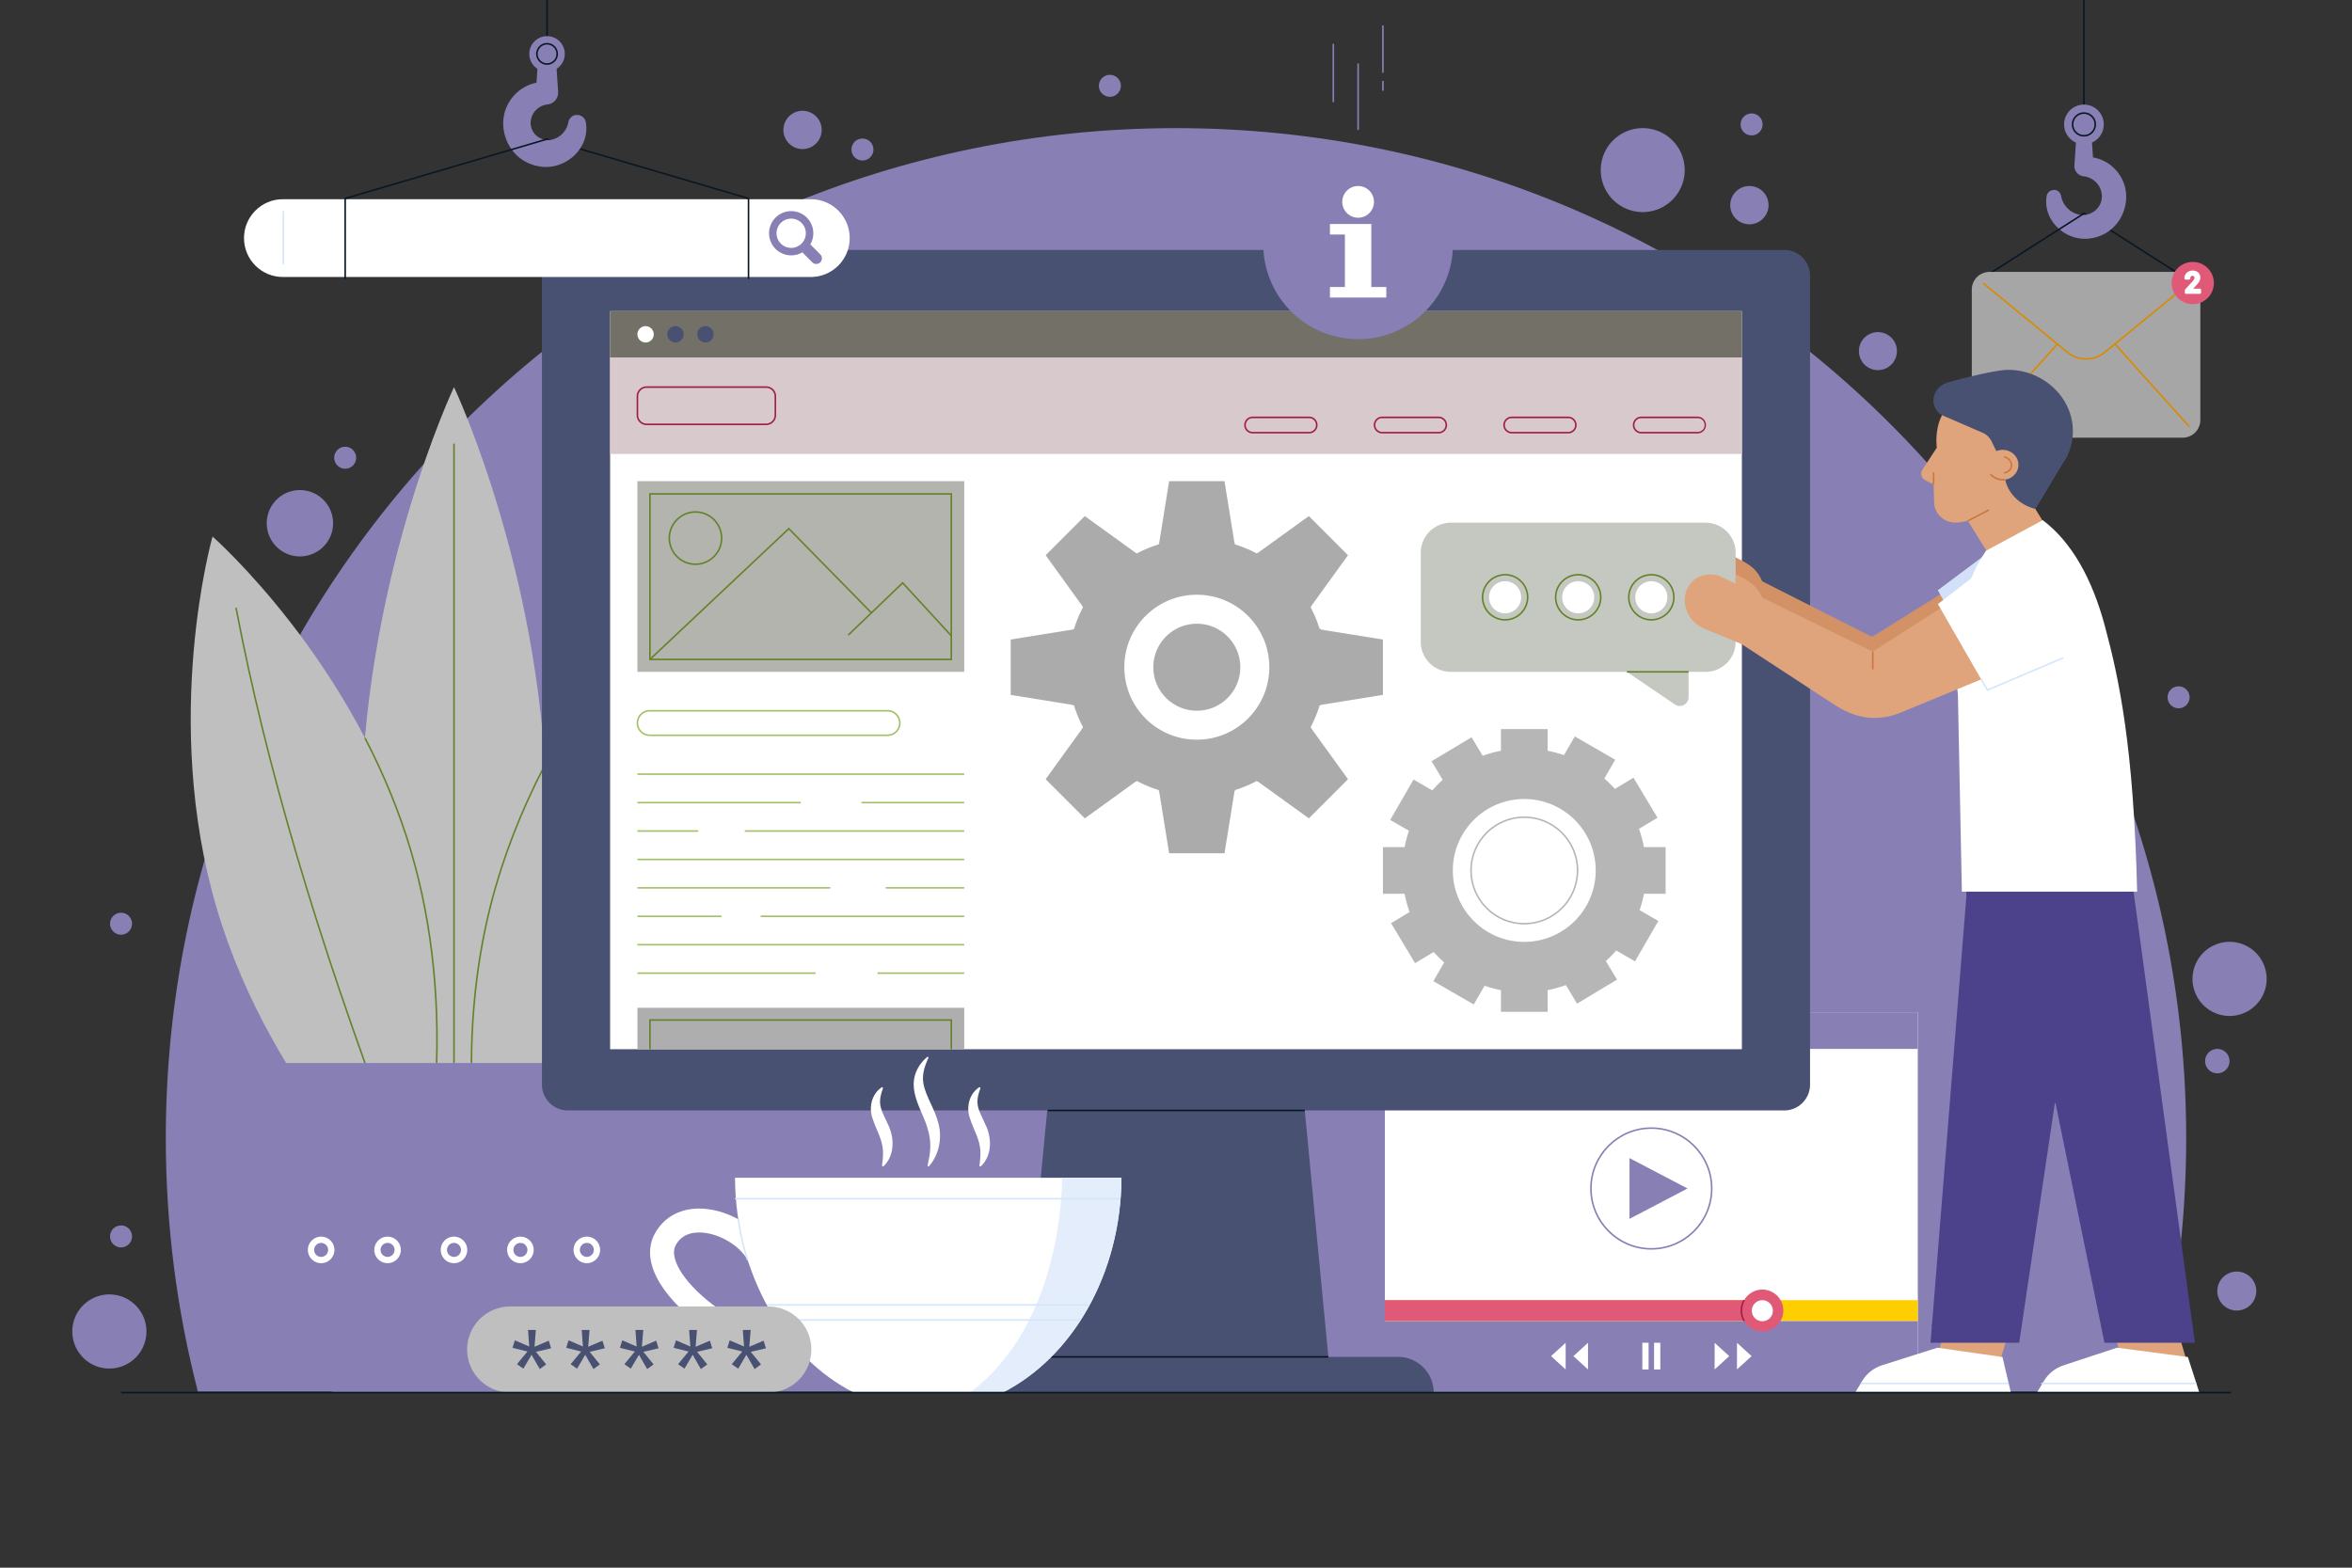
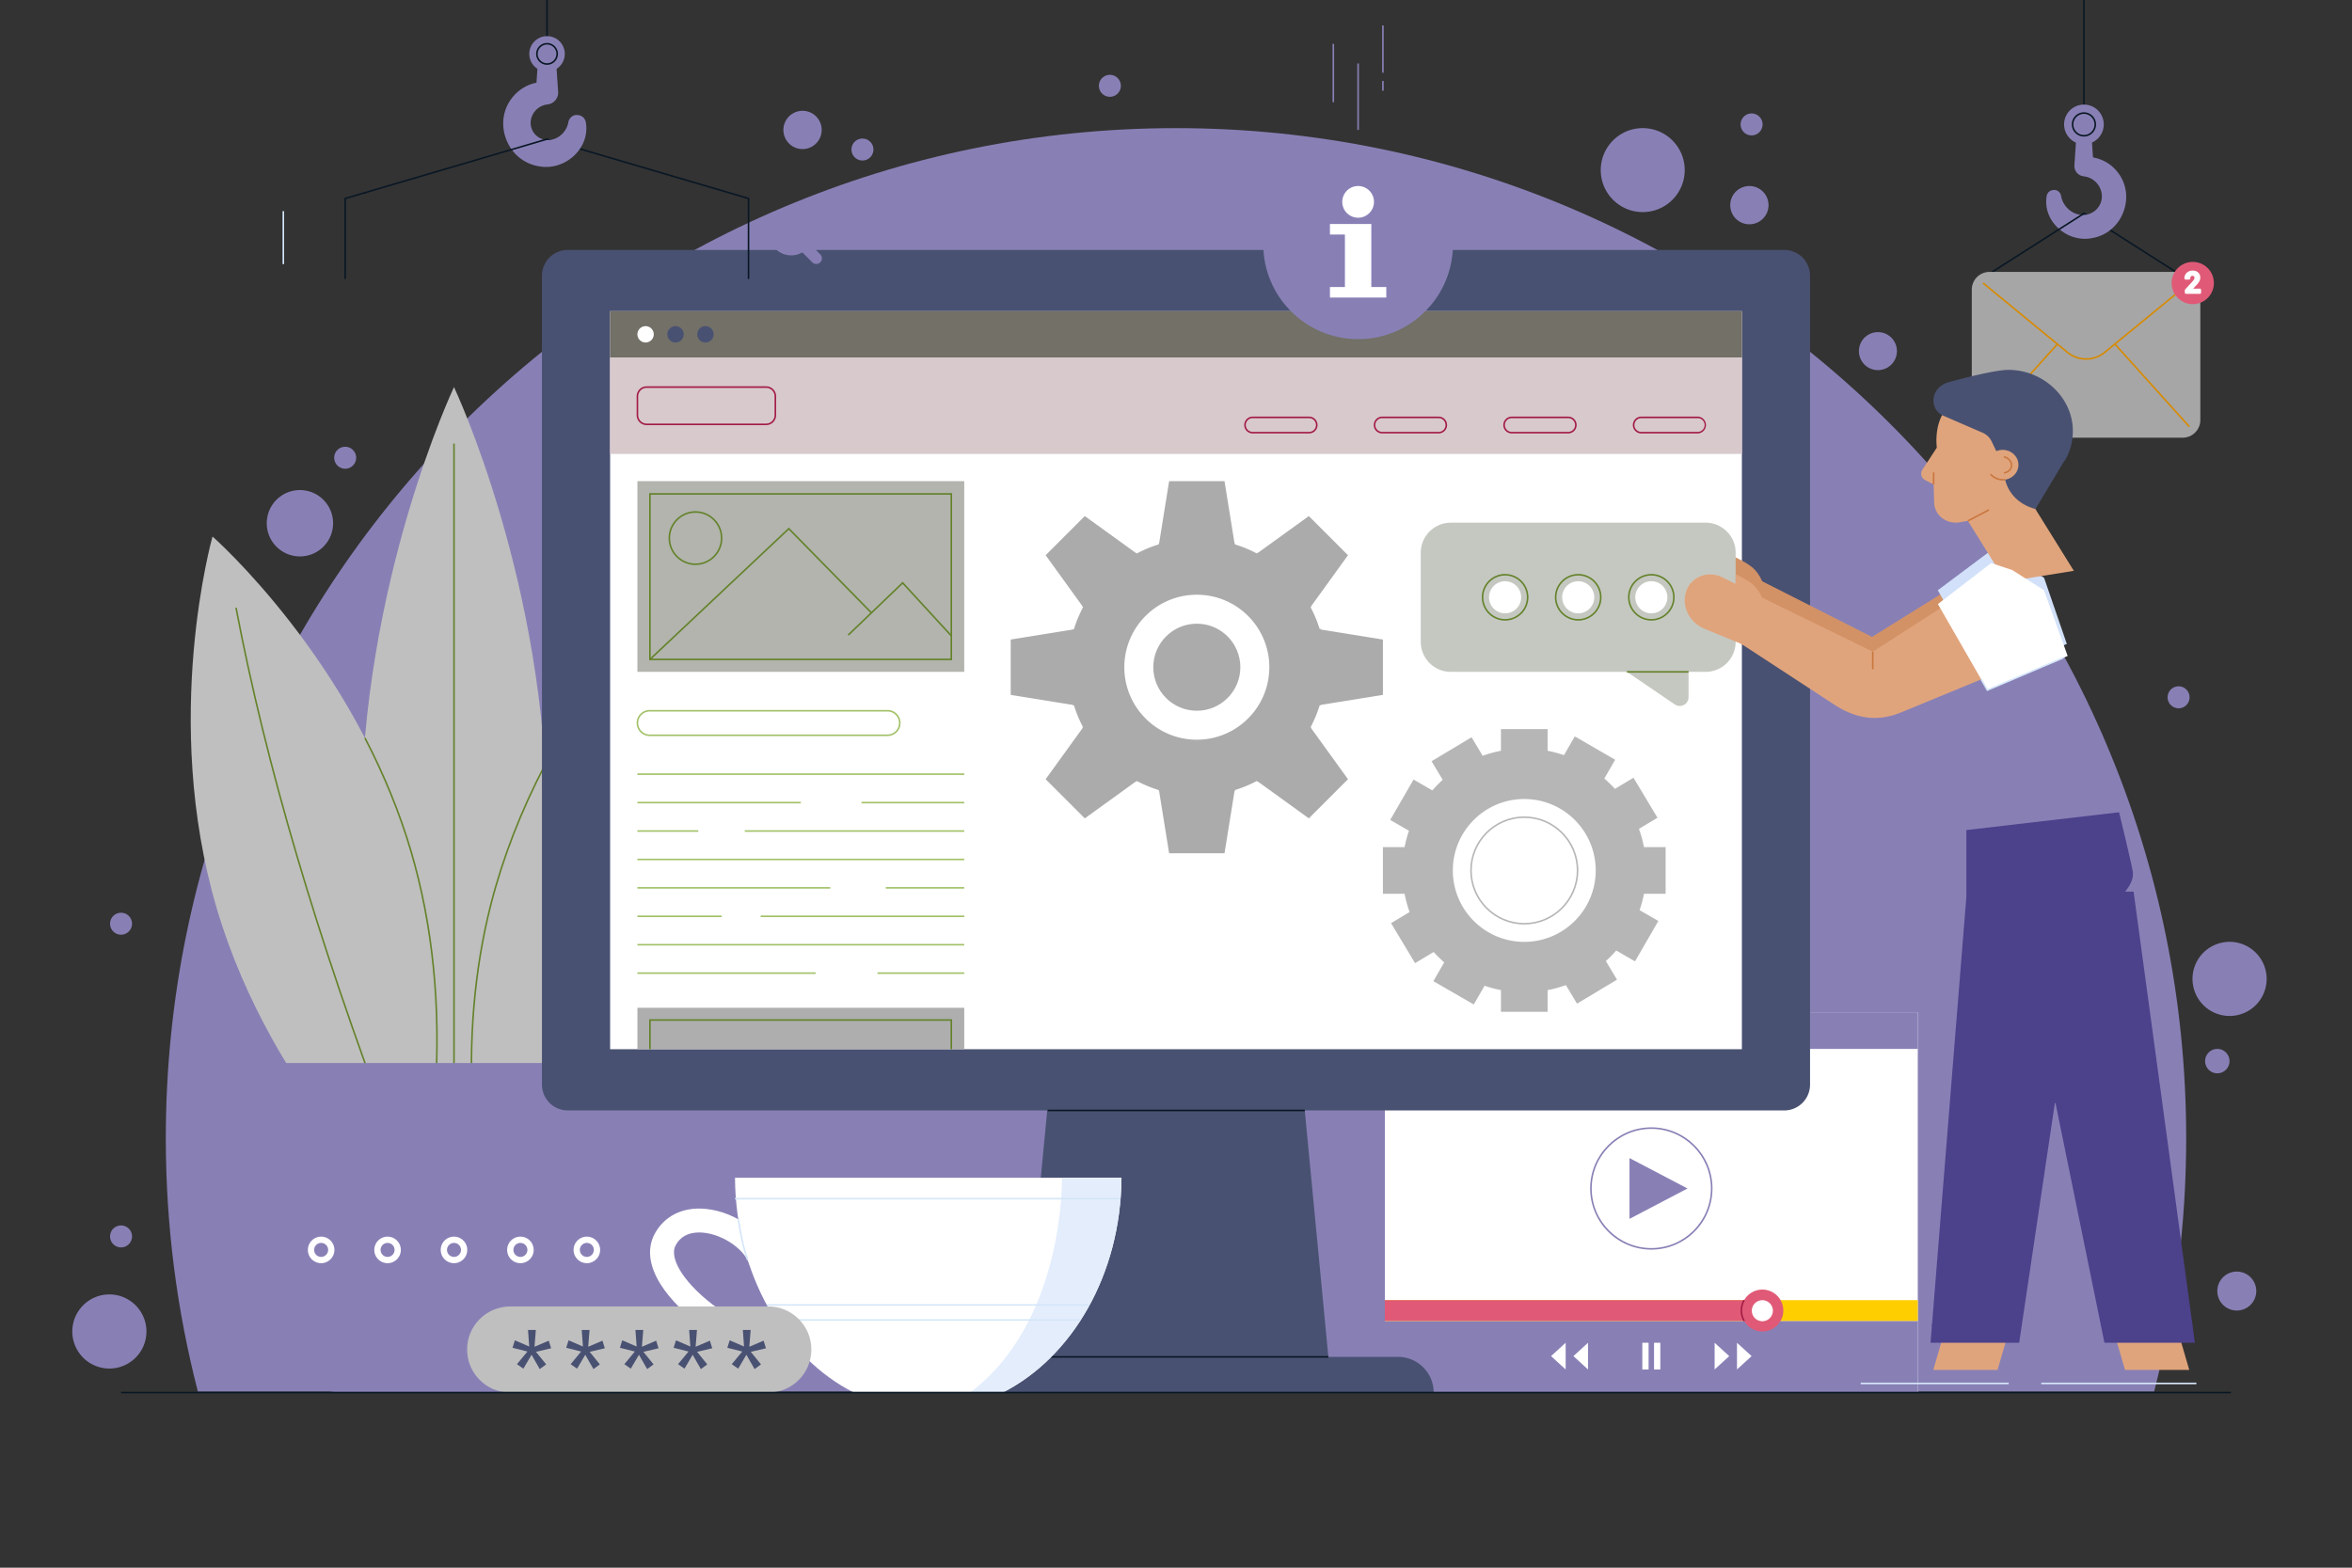
<svg xmlns="http://www.w3.org/2000/svg" width="750" height="500" fill="none">
  <rect width="100%" height="100%" fill="#333333" stroke="none" />
  <g clip-path="url(#a)">
    <path fill="#8880B5" d="M686.892 443.846c6.678-25.836 10.235-52.928 10.235-80.851 0-177.906-144.221-322.128-322.127-322.128S52.872 185.088 52.872 362.994c0 27.923 3.557 55.015 10.235 80.851h623.785v.001Z" />
    <path fill="#8880B5" d="M95.638 177.459c5.841 0 10.576-4.735 10.576-10.576s-4.735-10.576-10.576-10.576-10.576 4.735-10.576 10.576 4.735 10.576 10.576 10.576ZM113.573 145.992a3.5 3.5 0 1 1-7 0 3.5 3.5 0 0 1 7 0ZM698.204 222.399a3.5 3.5 0 1 1-7 0 3.5 3.5 0 0 1 7 0ZM42.1 394.345a3.5 3.5 0 1 1-7 0 3.5 3.5 0 0 1 7 0ZM278.517 47.69a3.5 3.5 0 1 1-7 0 3.5 3.5 0 0 1 7 0ZM42.1 294.612a3.5 3.5 0 1 1-7 0 3.5 3.5 0 0 1 7 0ZM357.417 27.371a3.5 3.5 0 1 1-7 0 3.5 3.5 0 0 1 7 0ZM562.044 39.683a3.5 3.5 0 1 1-7 0 3.5 3.5 0 0 1 7 0ZM715.485 323.128c6.03-2.498 8.893-9.411 6.396-15.44-2.498-6.03-9.411-8.893-15.44-6.396-6.03 2.498-8.893 9.411-6.396 15.44 2.498 6.03 9.411 8.893 15.44 6.396ZM34.876 436.483c6.526 0 11.817-5.291 11.817-11.817s-5.29-11.817-11.817-11.817c-6.526 0-11.817 5.291-11.817 11.817s5.29 11.817 11.817 11.817ZM710.943 338.433a3.89 3.89 0 1 1-7.781-.001 3.89 3.89 0 0 1 7.781.001ZM719.474 411.772a6.211 6.211 0 1 1-12.423 0 6.211 6.211 0 0 1 12.423 0ZM604.886 111.91a6.058 6.058 0 1 1-12.115 0 6.058 6.058 0 0 1 12.115 0ZM523.83 67.641c7.393 0 13.387-5.994 13.387-13.387 0-7.393-5.994-13.387-13.387-13.387-7.393 0-13.387 5.994-13.387 13.387 0 7.393 5.994 13.387 13.387 13.387ZM563.942 65.431a6.102 6.102 0 1 1-12.204 0 6.102 6.102 0 0 1 12.204 0ZM262.015 41.443a6.102 6.102 0 1 1-12.204 0 6.102 6.102 0 0 1 12.204 0Z" />
    <path fill="#fff" d="M611.539 322.842h-169.94v121.307h169.94V322.842Z" />
    <path fill="#8880B5" d="M611.539 322.842h-169.94v11.701h169.94v-11.701ZM611.539 421.294h-169.94v22.854h169.94v-22.854ZM526.569 398.561c-10.756 0-19.506-8.75-19.506-19.506s8.75-19.506 19.506-19.506 19.507 8.75 19.507 19.506c-.001 10.756-8.752 19.506-19.507 19.506Zm0-38.513c-10.479 0-19.006 8.526-19.006 19.006s8.526 19.006 19.006 19.006 19.007-8.526 19.007-19.006c-.001-10.479-8.527-19.006-19.007-19.006Z" />
    <path fill="#8880B5" d="M519.613 369.362v19.385l18.497-9.692-18.497-9.693Z" />
    <path fill="#FFCE00" d="M611.539 414.672h-169.94v6.621h169.94v-6.621Z" />
    <path fill="#E05A77" d="M560.336 414.672H441.599v6.621h118.737v-6.621Z" />
    <path fill="#E05A77" d="M568.658 417.983a6.682 6.682 0 1 1-13.364 0 6.682 6.682 0 0 1 13.364 0Z" />
    <path fill="#A31C46" d="M555.979 421.462a6.928 6.928 0 0 1-.026-6.914l.434.248a6.433 6.433 0 0 0 .023 6.415l-.431.251Z" />
    <path fill="#fff" d="M565.329 417.983a3.354 3.354 0 1 1-6.707 0 3.354 3.354 0 0 1 6.707 0ZM525.698 428.269h-2v8.504h2v-8.504ZM529.44 428.269h-2v8.504h2v-8.504ZM546.756 428.269v8.504l4.658-4.252-4.658-4.252ZM553.886 428.269v8.504l4.658-4.252-4.658-4.252ZM506.382 428.269l-4.658 4.252 4.658 4.252v-8.504ZM499.252 428.269l-4.658 4.252 4.658 4.252v-8.504Z" />
    <path fill="#BFBFBF" d="M174.417 263.168c0 77.159-29.65 139.708-29.65 139.708s-29.65-62.549-29.65-139.708c0-77.159 29.65-139.708 29.65-139.708s29.65 62.55 29.65 139.708Z" />
    <path fill="#BFBFBF" d="M131.039 271.433c17.842 60.45 1.341 118.593 1.341 118.593S86.953 350.16 69.112 289.71 67.77 171.117 67.77 171.117s45.427 39.866 63.269 100.316ZM219.079 304.483c-15.537 61.082-59.421 102.641-59.421 102.641s-18.692-57.476-3.155-118.559 59.421-102.641 59.421-102.641 18.693 57.476 3.155 118.559Z" />
    <path fill="#64822A" d="m138.987 349.038-.498-.034c1.9-27.7-.686-53.775-7.689-77.5-3.552-12.038-8.484-24.161-14.659-36.034l.443-.23c6.189 11.901 11.134 24.055 14.696 36.123 7.018 23.782 9.612 49.916 7.707 77.675ZM150.588 355.718c-1.528-23.794.381-46.408 5.674-67.214 3.794-14.918 9.625-29.966 17.33-44.727l.443.231c-7.688 14.726-13.505 29.738-17.289 44.618-5.28 20.755-7.185 43.317-5.66 67.059l-.498.033ZM124.656 362.221c-23.87-63.265-40.108-118.329-49.642-168.34l.49-.094c9.529 49.983 25.76 105.021 49.62 168.257l-.468.177ZM172.11 349.121l-.459-.2c18.49-42.429 31.387-89.574 38.333-140.125l.496.068c-6.953 50.597-19.863 97.786-38.37 140.257ZM145.017 141.473h-.5v207.548h.5V141.473Z" />
    <path fill="#8880B5" d="M181.193 444.148h-72.851a10.294 10.294 0 0 1-10.232-9.166l-9.366-84.979H200.79l-9.366 84.979a10.293 10.293 0 0 1-10.231 9.166Z" />
    <path fill="#8880B5" d="M205.221 369.416H84.313l-3.112-30.386h127.133l-3.113 30.386Z" />
    <path fill="#8880B5" d="M198.651 369.166H90.884v.5h107.767v-.5ZM196.379 389.776H93.155v.5h103.224v-.5ZM194.494 406.874H95.039v.5h99.455v-.5Z" />
    <path fill="#fff" d="M102.404 396.417c1.23 0 2.23 1 2.23 2.23 0 1.229-1 2.23-2.23 2.23s-2.23-1-2.23-2.23 1.001-2.23 2.23-2.23Zm0-2a4.23 4.23 0 1 0 0 8.46 4.23 4.23 0 0 0 0-8.46ZM123.586 396.417c1.23 0 2.23 1 2.23 2.23 0 1.229-1 2.23-2.23 2.23s-2.23-1-2.23-2.23 1-2.23 2.23-2.23Zm0-2a4.23 4.23 0 1 0 0 8.46 4.23 4.23 0 0 0 0-8.46ZM144.767 396.417c1.23 0 2.23 1 2.23 2.23 0 1.229-1 2.23-2.23 2.23s-2.23-1-2.23-2.23 1.001-2.23 2.23-2.23Zm0-2a4.23 4.23 0 1 0 0 8.46 4.23 4.23 0 0 0 0-8.46ZM165.949 396.417c1.23 0 2.23 1 2.23 2.23 0 1.229-1 2.23-2.23 2.23-1.229 0-2.23-1-2.23-2.23s1-2.23 2.23-2.23Zm0-2a4.23 4.23 0 1 0 0 8.46 4.23 4.23 0 0 0 0-8.46ZM187.13 396.417c1.23 0 2.23 1 2.23 2.23 0 1.229-1 2.23-2.23 2.23s-2.23-1-2.23-2.23 1.001-2.23 2.23-2.23Zm0-2a4.23 4.23 0 1 0 0 8.46 4.23 4.23 0 0 0 0-8.46Z" />
    <path fill="#8880B5" d="M113.011 400.089a1.443 1.443 0 1 0-.001-2.885 1.443 1.443 0 0 0 .001 2.885ZM134.468 400.089a1.443 1.443 0 1 0-.001-2.885 1.443 1.443 0 0 0 .001 2.885ZM176.633 400.089a1.443 1.443 0 1 0-.001-2.885 1.443 1.443 0 0 0 .001 2.885ZM155.363 400.089a1.443 1.443 0 1 0-.001-2.885 1.443 1.443 0 0 0 .001 2.885Z" />
    <path fill="#495172" d="M424.678 444.148h-99.356l9.533-99.607h80.29l9.533 99.607Z" />
    <path fill="#495172" d="M457.179 444.148H292.821c0-6.289 5.099-11.388 11.388-11.388h141.583c6.289 0 11.387 5.099 11.387 11.388ZM568.947 354.164H181.053a8.237 8.237 0 0 1-8.237-8.237V87.951a8.237 8.237 0 0 1 8.237-8.237h387.893a8.237 8.237 0 0 1 8.237 8.237v257.975a8.236 8.236 0 0 1-8.236 8.238Z" />
    <path fill="#fff" d="M555.449 99.238H194.552V334.64h360.897V99.238Z" />
    <path fill="#091724" d="M416.066 353.914H334.1v.5h81.966v-.5ZM423.588 432.51h-97.01v.5h97.01v-.5Z" />
    <path fill="#727067" d="M555.449 99.238H194.552v14.782h360.897V99.238Z" />
    <path fill="#fff" d="M208.468 106.629a2.605 2.605 0 1 1-5.21 0 2.605 2.605 0 0 1 5.21 0Z" />
    <path fill="#495172" d="M218.01 106.629a2.605 2.605 0 1 1-5.21 0 2.605 2.605 0 0 1 5.21 0ZM227.553 106.629a2.605 2.605 0 1 1-5.21 0 2.605 2.605 0 0 1 5.21 0Z" />
    <path fill="#D8C9CC" d="M555.449 114.02H194.552v30.763h360.897V114.02Z" />
    <path fill="#A31C46" d="M244.308 135.592h-38.111a3.192 3.192 0 0 1-3.188-3.189v-6.005a3.192 3.192 0 0 1 3.188-3.188h38.111a3.191 3.191 0 0 1 3.188 3.188v6.005a3.192 3.192 0 0 1-3.188 3.189Zm-38.112-11.882a2.691 2.691 0 0 0-2.688 2.688v6.005a2.692 2.692 0 0 0 2.688 2.689h38.111a2.691 2.691 0 0 0 2.688-2.689v-6.005a2.691 2.691 0 0 0-2.688-2.688h-38.111ZM541.375 138.244h-18.009a2.69 2.69 0 0 1-2.687-2.687 2.69 2.69 0 0 1 2.687-2.687h18.009a2.688 2.688 0 0 1 0 5.374Zm-18.008-4.873a2.19 2.19 0 0 0-2.187 2.187 2.19 2.19 0 0 0 2.187 2.187h18.009a2.189 2.189 0 0 0 2.186-2.187c0-1.206-.98-2.187-2.186-2.187h-18.009ZM500.066 138.244h-18.008a2.69 2.69 0 0 1-2.687-2.687 2.69 2.69 0 0 1 2.687-2.687h18.008a2.69 2.69 0 0 1 2.687 2.687 2.69 2.69 0 0 1-2.687 2.687Zm-18.008-4.873a2.19 2.19 0 0 0-2.187 2.187c0 1.206.98 2.187 2.187 2.187h18.008a2.19 2.19 0 0 0 2.187-2.187c0-1.206-.98-2.187-2.187-2.187h-18.008ZM458.757 138.244h-18.009a2.69 2.69 0 0 1-2.687-2.687 2.69 2.69 0 0 1 2.687-2.687h18.009a2.69 2.69 0 0 1 2.687 2.687 2.69 2.69 0 0 1-2.687 2.687Zm-18.009-4.873a2.19 2.19 0 0 0-2.187 2.187c0 1.206.98 2.187 2.187 2.187h18.009a2.19 2.19 0 0 0 2.187-2.187 2.19 2.19 0 0 0-2.187-2.187h-18.009ZM417.447 138.244H399.44a2.69 2.69 0 0 1-2.686-2.687 2.69 2.69 0 0 1 2.686-2.687h18.008a2.69 2.69 0 0 1 2.687 2.687 2.691 2.691 0 0 1-2.688 2.687Zm-18.007-4.873a2.189 2.189 0 0 0-2.186 2.187c0 1.206.98 2.187 2.186 2.187h18.008a2.19 2.19 0 0 0 2.187-2.187c0-1.206-.98-2.187-2.187-2.187H399.44Z" />
    <path fill="#B2B4AD" d="M307.473 153.46H203.258v60.813h104.215V153.46Z" />
    <path fill="#64822A" d="M303.6 210.557h-96.602v-53.28H303.6v53.28Zm-96.102-.5H303.1v-52.28h-95.602v52.28Z" />
    <path fill="#64822A" d="m303.165 202.951-15.336-16.693-17.165 16.465-.345-.361 17.534-16.819 15.681 17.07-.369.338Z" />
    <path fill="#64822A" d="m207.419 210.489-.342-.364 44.466-41.863.172.175 26.339 26.847-.357.351-26.167-26.673-44.111 41.527ZM221.769 180.214c-4.736 0-8.589-3.853-8.589-8.589 0-4.736 3.853-8.589 8.589-8.589 4.736 0 8.59 3.853 8.59 8.589 0 4.736-3.854 8.589-8.59 8.589Zm0-16.678c-4.46 0-8.089 3.629-8.089 8.089 0 4.46 3.629 8.089 8.089 8.089 4.461 0 8.09-3.628 8.09-8.089 0-4.46-3.629-8.089-8.09-8.089Z" />
    <path fill="#A2C167" d="M283.01 234.756h-75.842a4.165 4.165 0 0 1-4.16-4.161 4.165 4.165 0 0 1 4.16-4.161h75.842a4.165 4.165 0 0 1 4.16 4.161 4.165 4.165 0 0 1-4.16 4.161Zm-75.842-7.821a3.664 3.664 0 0 0-3.66 3.661 3.665 3.665 0 0 0 3.66 3.661h75.842a3.664 3.664 0 0 0 3.66-3.661 3.665 3.665 0 0 0-3.66-3.661h-75.842ZM307.472 246.667H203.258v.5h104.214v-.5ZM307.472 255.732h-32.749v.5h32.749v-.5ZM255.364 255.732h-52.106v.5h52.106v-.5ZM307.472 264.798h-69.97v.5h69.97v-.5ZM222.654 264.798h-19.396v.5h19.396v-.5ZM307.472 273.863H203.258v.5h104.214v-.5ZM307.472 282.929h-25.021v.5h25.021v-.5ZM264.756 282.929h-61.498v.5h61.498v-.5ZM307.472 291.994h-64.91v.5h64.91v-.5ZM230.109 291.994h-26.851v.5h26.851v-.5ZM307.472 301.06H203.258v.5h104.214v-.5ZM307.472 310.125h-27.665v.5h27.665v-.5ZM260.078 310.125h-56.82v.5h56.82v-.5Z" />
    <path fill="#AEAEAE" d="M307.473 321.427H203.258v13.213h104.215v-13.213Z" />
    <path fill="#64822A" d="M303.6 334.64h-.5v-9.066h-95.602v9.066h-.5v-9.566H303.6v9.566Z" />
    <path fill="#fff" d="M357.615 375.631c-.193 30.877-15.774 57.299-37.893 68.518h-47.455c-22.119-11.218-37.699-37.641-37.893-68.518h123.241Z" />
    <path fill="#E3EDFC" d="M338.645 375.631h18.97c-.193 30.877-15.774 57.3-37.893 68.518h-10.426c30.313-22.645 29.349-68.518 29.349-68.518Z" />
    <path fill="#fff" d="M249.27 433.423c3.517 0 6.591-.949 8.864-3.15l-5.302-5.476c-2.712 2.625-13.263.153-24.072-7.591-9.862-7.066-15.5-15.407-13.405-19.833 2.011-4.02 6.002-4.518 8.995-4.216 6.565.666 13.498 5.64 14.837 10.646l7.364-1.971c-2.173-8.118-11.587-15.26-21.432-16.259-7.499-.763-13.55 2.326-16.62 8.466-4.707 9.946 5.093 21.678 15.821 29.364 7.965 5.705 17.457 10.019 24.95 10.02Z" />
    <path fill="#D4E6F9" d="M238.175 401.977c-1.879-5.2-2.989-12.98-3-13.058l.494-.07c.012.078 1.115 7.807 2.977 12.958l-.471.17ZM255.736 432.081c-1.731-1.757-3.514-3.847-5.298-6.212l.398-.301c1.771 2.347 3.54 4.42 5.255 6.162l-.355.351ZM357.328 382.065H234.374v.5h122.954v-.5ZM347.196 415.938H244.505v.5h102.691v-.5ZM344.472 420.734H247.23v.5h97.242v-.5Z" />
-     <path fill="#fff" d="M296.135 372.069c3.329-3.712 4.421-9.213 3.041-13.995-1.059-4.325-4.044-8.495-4.736-12.562-.492-2.828.432-5.59 1.672-8.232l-.331-.262c-2.578 2.06-4.415 5.252-4.429 8.683-.026 3.358 1.341 6.47 2.595 9.389 1.837 4.131 3.099 7.909 2.604 12.325-.135 1.457-.48 2.914-.793 4.46l.377.194ZM281.628 372.069c3.819-3.521 3.61-9.408 1.443-13.623-.93-2.072-1.921-3.835-2.288-5.596-.442-1.968.099-3.915.823-5.878l-.331-.262c-3.326 2.126-4.342 6.492-3.004 10.092.954 3.029 2.666 5.884 3.127 8.842.367 2.049.132 4.081-.146 6.23.001.002.376.195.376.195ZM312.688 372.069c3.819-3.521 3.61-9.408 1.443-13.623-.93-2.072-1.92-3.835-2.288-5.596-.442-1.968.099-3.915.823-5.878l-.331-.262c-3.326 2.126-4.342 6.492-3.003 10.092.954 3.03 2.666 5.884 3.127 8.842.367 2.049.132 4.081-.146 6.23.001.002.375.195.375.195ZM258.544 88.347H90.214c-6.852 0-12.407-5.555-12.407-12.407s5.555-12.407 12.407-12.407h168.33c6.852 0 12.407 5.555 12.407 12.407-.001 6.852-5.555 12.407-12.407 12.407Z" />
    <path fill="#8880B5" d="M247.303 69.402a7.056 7.056 0 1 0 9.98 9.978 7.056 7.056 0 0 0-9.98-9.978Zm8.289 8.29a4.667 4.667 0 1 1-6.601-6.6 4.667 4.667 0 0 1 6.601 6.6Z" />
    <path fill="#8880B5" d="m255.845 80.485 3.221 3.221a1.797 1.797 0 0 0 2.54-2.54l-3.235-3.235" />
    <path fill="#D4E6F9" d="M90.6 67.336h-.5v16.896h.5V67.336Z" />
    <path fill="#091724" d="M238.684 89.026a.25.25 0 0 1-.25-.25V63.489l-64.126-18.862a.25.25 0 0 1-.17-.31.25.25 0 0 1 .311-.169l64.306 18.915a.25.25 0 0 1 .18.24v25.474a.251.251 0 0 1-.251.249ZM174.691 0h-.5v12.778h.5V0Z" />
    <path fill="#8880B5" d="M186.823 39.064c-.219-1.395-1.363-2.373-2.786-2.38-1.38-.118-2.584.97-2.81 2.339-.459 2.494-2.29 4.594-4.668 5.348-2.098.666-4.223.162-5.771-1.356-1.504-1.555-1.967-3.705-1.228-5.753.782-2.181 2.722-3.697 5.073-3.958a3.8 3.8 0 0 0 3.343-4.027l-.732-10.898c-.111-1.511-1.292-2.609-2.813-2.609a2.8 2.8 0 0 0-2.82 2.617l-.536 7.991a13.094 13.094 0 0 0-7.238 4.174c-3.272 3.668-4.237 8.694-2.58 13.443 1.673 4.8 5.596 8.175 10.453 9.016.796.16 1.602.238 2.405.238 3.309 0 6.584-1.326 9.097-3.753 2.92-2.824 4.235-6.626 3.611-10.432Z" />
    <path fill="#8880B5" d="M180.096 17.188a5.655 5.655 0 1 1-11.31 0 5.655 5.655 0 0 1 11.31 0Z" />
    <path fill="#091724" d="M174.441 20.67a3.485 3.485 0 0 1-3.481-3.482 3.485 3.485 0 0 1 3.481-3.481 3.486 3.486 0 0 1 3.482 3.481 3.487 3.487 0 0 1-3.482 3.482Zm0-6.464a2.984 2.984 0 0 0-2.981 2.981 2.986 2.986 0 0 0 2.981 2.982 2.985 2.985 0 0 0 2.982-2.982 2.986 2.986 0 0 0-2.982-2.981ZM110.073 89.026a.25.25 0 0 1-.25-.25V63.302a.25.25 0 0 1 .18-.24l64.305-18.915a.25.25 0 0 1 .311.169.25.25 0 0 1-.17.31l-64.125 18.862v25.287a.251.251 0 0 1-.251.251Z" />
    <path fill="#8880B5" d="M433.075 108.17c16.701 0 30.24-13.539 30.24-30.24s-13.539-30.24-30.24-30.24-30.24 13.539-30.24 30.24 13.539 30.24 30.24 30.24Z" />
    <path fill="#8880B5" d="M433.074 103.185c-13.925 0-25.254-11.329-25.254-25.255 0-13.925 11.329-25.254 25.254-25.254 13.926 0 25.255 11.329 25.255 25.254 0 13.926-11.329 25.255-25.255 25.255Zm0-50.01c-13.649 0-24.754 11.105-24.754 24.754 0 13.65 11.104 24.755 24.754 24.755 13.649 0 24.755-11.105 24.755-24.755 0-13.649-11.105-24.754-24.755-24.754Z" />
    <path fill="#fff" d="M437.285 91.535V71.432h-13.193v3.371h4.773v16.732h-4.773v3.371h17.966v-3.371h-4.773ZM433.075 69.439a5.055 5.055 0 1 0 0-10.11 5.055 5.055 0 0 0 0 10.11Z" />
    <path fill="#8880B5" d="M433.324 20.24h-.5v21.203h.5V20.24ZM425.418 13.986h-.5v18.61h.5v-18.61ZM441.232 8.113h-.5v15.076h.5V8.113ZM441.232 25.808h-.5v3.127h.5v-3.127Z" />
    <path fill="#ABABAB" d="M381.639 198.921c-7.666 0-13.881 6.215-13.881 13.881s6.215 13.881 13.881 13.881 13.881-6.215 13.881-13.881-6.215-13.881-13.881-13.881Z" />
    <path fill="#ABABAB" d="M440.982 221.63v-17.656l-20.138-3.247a40.715 40.715 0 0 0-2.95-7.102l11.949-16.542-12.484-12.485-16.543 11.949a40.747 40.747 0 0 0-7.102-2.95l-3.247-20.138h-17.656l-3.247 20.138a40.715 40.715 0 0 0-7.102 2.95l-16.543-11.949-12.484 12.485 11.949 16.543a40.747 40.747 0 0 0-2.95 7.102l-20.138 3.247v17.656l20.138 3.247a40.715 40.715 0 0 0 2.95 7.102l-11.949 16.543 12.484 12.485 16.543-11.949a40.747 40.747 0 0 0 7.102 2.95l3.247 20.138h17.656l3.247-20.138a40.715 40.715 0 0 0 7.102-2.95l16.543 11.949 12.484-12.485-11.949-16.542a40.747 40.747 0 0 0 2.95-7.102l20.138-3.249Zm-59.343 14.289c-12.767 0-23.116-10.35-23.116-23.117 0-12.767 10.35-23.116 23.116-23.116 12.767 0 23.116 10.35 23.116 23.116 0 12.767-10.349 23.117-23.116 23.117Z" />
    <path fill="#ABABAB" d="M381.639 254.066c-4.141 0-8.228-.611-12.148-1.818l.147-.477c7.746 2.383 16.258 2.383 24.004 0l.146.477a41.254 41.254 0 0 1-12.149 1.818Zm-19.298-4.781a41.233 41.233 0 0 1-17.185-17.185l.441-.234a40.745 40.745 0 0 0 16.977 16.978l-.233.441Zm38.596 0-.234-.441a40.741 40.741 0 0 0 16.978-16.978l.441.234a41.24 41.24 0 0 1-17.185 17.185Zm20.148-24.333-.478-.147a40.783 40.783 0 0 0 1.796-12.002c0-4.152-.621-8.247-1.847-12.17l.477-.149a41.261 41.261 0 0 1 1.87 12.319c0 4.141-.612 8.229-1.818 12.149Zm-78.892 0a41.272 41.272 0 0 1-1.817-12.149c0-4.142.611-8.229 1.817-12.149l.479.148a40.772 40.772 0 0 0-1.796 12.001c0 4.092.604 8.13 1.796 12.002l-.479.147Zm3.405-31.213-.441-.234a41.228 41.228 0 0 1 17.185-17.185l.234.441a40.741 40.741 0 0 0-16.978 16.978Zm72.082 0a40.741 40.741 0 0 0-16.978-16.978l.234-.441a41.228 41.228 0 0 1 17.185 17.185l-.441.234Zm-48.058-19.9-.157-.475.166.451-.141-.458c7.842-2.413 16.455-2.413 24.297 0l-.146.478c-7.746-2.383-16.258-2.383-24.004 0l-.015.004ZM391.118 214.32c.846-5.232-2.709-10.159-7.941-11.005-5.232-.847-10.159 2.709-11.006 7.94-.846 5.232 2.709 10.16 7.941 11.006 5.232.846 10.159-2.709 11.006-7.941Z" />
    <path fill="#B6B6B6" d="M531.133 285.059v-14.875h-6.906a38.611 38.611 0 0 0-1.605-5.827l5.914-3.548-7.653-12.756-5.924 3.554a39.236 39.236 0 0 0-3.37-3.306l3.46-5.988-12.879-7.442-3.455 5.979a38.705 38.705 0 0 0-5.22-1.4v-6.906H478.62v6.906a38.611 38.611 0 0 0-5.827 1.605l-3.548-5.914-12.755 7.653 3.554 5.924a39.236 39.236 0 0 0-3.306 3.37l-5.987-3.46-7.442 12.88 5.979 3.455a38.705 38.705 0 0 0-1.4 5.22h-6.905v14.875h6.906a38.611 38.611 0 0 0 1.605 5.827l-5.914 3.548 7.653 12.755 5.924-3.554a39.104 39.104 0 0 0 3.371 3.306l-3.46 5.988 12.879 7.442 3.455-5.979a38.705 38.705 0 0 0 5.22 1.4v6.906h14.875v-6.906a38.611 38.611 0 0 0 5.827-1.605l3.548 5.914 12.756-7.653-3.554-5.924a39.236 39.236 0 0 0 3.306-3.37l5.988 3.46 7.442-12.879-5.979-3.455a38.558 38.558 0 0 0 1.4-5.22h6.902Zm-45.076 15.34c-12.58 0-22.778-10.198-22.778-22.778 0-12.58 10.198-22.778 22.778-22.778 12.58 0 22.778 10.198 22.778 22.778.001 12.58-10.198 22.778-22.778 22.778Z" />
    <path fill="#B6B6B6" d="M486.058 312.73c-19.359 0-35.109-15.75-35.109-35.109s15.75-35.109 35.109-35.109c19.358 0 35.108 15.75 35.108 35.109s-15.75 35.109-35.108 35.109Zm0-69.718c-19.084 0-34.609 15.525-34.609 34.609 0 19.084 15.525 34.609 34.609 34.609 19.083 0 34.608-15.526 34.608-34.609 0-19.083-15.525-34.609-34.608-34.609Z" />
    <path fill="#B6B6B6" d="M486.058 294.861c-9.507 0-17.241-7.734-17.241-17.241 0-9.506 7.734-17.241 17.241-17.241 9.506 0 17.24 7.734 17.24 17.241s-7.734 17.241-17.24 17.241Zm0-33.981c-9.232 0-16.741 7.51-16.741 16.741s7.51 16.741 16.741 16.741c9.23 0 16.74-7.51 16.74-16.741s-7.51-16.741-16.74-16.741Z" />
    <path fill="#BFBFBF" d="M244.992 444.148h-82.309c-7.584 0-13.732-6.148-13.732-13.732s6.148-13.732 13.732-13.732h82.309c7.584 0 13.732 6.148 13.732 13.732-.001 7.584-6.149 13.732-13.732 13.732Z" />
    <path fill="#495172" d="m163.431 429.867.742-2.385 4.585 1.978-.383-5.277h2.497l-.432 5.352 4.548-1.94.754 2.422-4.833 1.137 3.251 4.004-2.039 1.496-2.62-4.561-2.608 4.425-2.052-1.421 3.349-4.042-4.759-1.188ZM180.556 429.867l.741-2.385 4.585 1.978-.383-5.277h2.497l-.433 5.352 4.548-1.94.754 2.422-4.833 1.137 3.251 4.004-2.039 1.496-2.62-4.561-2.608 4.425-2.052-1.421 3.35-4.042-4.758-1.188ZM197.682 429.867l.742-2.385 4.585 1.978-.383-5.277h2.497l-.433 5.352 4.548-1.94.754 2.422-4.833 1.137 3.25 4.004-2.039 1.496-2.62-4.561-2.608 4.425-2.052-1.421 3.349-4.042-4.757-1.188ZM214.807 429.867l.742-2.385 4.585 1.978-.383-5.277h2.497l-.433 5.352 4.548-1.94.754 2.422-4.833 1.137 3.251 4.004-2.039 1.496-2.62-4.561-2.608 4.425-2.052-1.421 3.349-4.042-4.758-1.188ZM231.933 429.867l.742-2.385 4.585 1.978-.383-5.277h2.497l-.433 5.352 4.548-1.94.754 2.422-4.832 1.137 3.25 4.004-2.039 1.496-2.62-4.561-2.608 4.425-2.052-1.421 3.349-4.042-4.758-1.188Z" />
    <path fill="#091724" d="M694.704 87.535a.257.257 0 0 1-.135-.039l-30.152-19.223a.25.25 0 0 1 .27-.422l30.152 19.223a.25.25 0 0 1-.135.461ZM664.768 0h-.5v36.192h.5V0Z" />
    <path fill="#8880B5" d="m652.63 62.555-.001.003c-.597 3.642.667 7.284 3.467 9.992 2.411 2.329 5.519 3.612 8.749 3.612.779 0 1.555-.077 2.307-.228 4.704-.815 8.467-4.063 10.08-8.69 1.595-4.575.668-9.415-2.482-12.946a12.587 12.587 0 0 0-6.964-4.017l-.376-.075-.562-8.372a2.308 2.308 0 0 0-2.32-2.151c-1.25 0-2.224.902-2.314 2.146l-.731 10.895a3.3 3.3 0 0 0 2.903 3.497c2.533.282 4.637 1.925 5.483 4.286.805 2.228.304 4.572-1.339 6.269-1.682 1.649-4.026 2.203-6.282 1.485-2.55-.809-4.517-3.059-5.009-5.734-.185-1.121-1.095-1.938-2.112-1.938-.054 0-.108.002-.162.007-1.212.008-2.155.813-2.335 1.959Z" />
    <path fill="#8880B5" d="M658.193 39.683a6.325 6.325 0 1 0 12.65 0 6.325 6.325 0 0 0-12.65 0Z" />
    <path fill="#091724" d="M664.518 43.548a3.869 3.869 0 0 1-3.864-3.865 3.869 3.869 0 0 1 3.864-3.865 3.87 3.87 0 0 1 3.865 3.865 3.869 3.869 0 0 1-3.865 3.865Zm0-7.229a3.368 3.368 0 0 0-3.364 3.365 3.368 3.368 0 0 0 3.364 3.365 3.37 3.37 0 0 0 3.365-3.365 3.37 3.37 0 0 0-3.365-3.365ZM634.401 87.535a.25.25 0 0 1-.135-.461l30.151-19.223a.251.251 0 0 1 .27.422l-30.151 19.223a.262.262 0 0 1-.135.039Z" />
    <path fill="#A6A6A6" d="M695.997 139.6h-61.596a5.64 5.64 0 0 1-5.639-5.639V92.364a5.64 5.64 0 0 1 5.639-5.639h61.596a5.639 5.639 0 0 1 5.639 5.639v41.597a5.64 5.64 0 0 1-5.639 5.639Z" />
    <path fill="#D88A00" d="M665.205 114.747a9.61 9.61 0 0 1-6.113-2.182l-26.901-22.1.318-.387 26.901 22.1c3.352 2.755 8.224 2.759 11.583.006l26.97-22.106.316.387-26.97 22.107a9.612 9.612 0 0 1-6.104 2.175Z" />
    <path fill="#D88A00" d="m632.535 136.253-.371-.335 23.708-26.337.371.335-23.708 26.337ZM697.936 136.253l-23.708-26.337.371-.335 23.708 26.337-.371.335Z" />
    <path fill="#E05A77" d="M705.958 90.271a6.736 6.736 0 1 1-13.472 0 6.736 6.736 0 0 1 13.472 0Z" />
    <path fill="#fff" d="M701.483 92.057h-2.128l.827-.883c.196-.209.378-.412.546-.608a5.61 5.61 0 0 0 .459-.619c.133-.215.239-.434.314-.651.083-.234.124-.48.124-.732 0-.323-.055-.627-.163-.903a2.06 2.06 0 0 0-.487-.734 2.251 2.251 0 0 0-.778-.472c-.614-.225-1.447-.219-2.074.031-.326.13-.607.311-.832.534a2.354 2.354 0 0 0-.541.796 2.48 2.48 0 0 0-.188.959c0 .22.178.399.399.399h1.078c.22 0 .399-.178.399-.399 0-.146.018-.275.052-.382a.638.638 0 0 1 .126-.23.531.531 0 0 1 .204-.13c.157-.061.431-.083.608-.01a.482.482 0 0 1 .289.3.905.905 0 0 1 .013.516 1.312 1.312 0 0 1-.118.271 3.328 3.328 0 0 1-.262.38 8.657 8.657 0 0 1-.424.499l-2.131 2.319a.398.398 0 0 0-.105.27v.746c0 .22.178.399.399.399h4.391c.22 0 .399-.178.399-.399v-.867a.395.395 0 0 0-.396-.4Z" />
    <path fill="#D39266" d="m561.71 185.292-6.827 14.634 29.99 20.213c7.797 5.107 14.71 4.911 20.84 2.482l48.747-19.314-16.234-25.848-41.282 25.678-35.234-17.845Z" />
    <path fill="#D2E1F9" d="m617.931 188.246 15.382 27.649 25.757-10.519-7.258-21.084-10.098-6.597-6.623-2.283-17.16 12.834Z" />
    <path fill="#D4E6F9" d="m633.202 216.21-2.027-3.642.438-.244 1.81 3.255 24.191-9.879.189.463-24.601 10.047Z" />
    <path fill="#D39266" d="m548.658 178.406.017.007 1.948-1.959 2.954 1.373c4.479 2.274 6.596 3.565 8.393 7.677l-3.724 15.935-14.879-6.379c-5.029-2.156-7.459-7.763-5.441-12.546 1.697-4.018 6.48-5.849 10.732-4.108Z" />
    <path fill="#C5C8C1" d="M543.875 214.283h-81.238c-5.294 0-9.586-4.292-9.586-9.586v-28.402c0-5.294 4.292-9.586 9.586-9.586h81.238c5.294 0 9.586 4.292 9.586 9.586v28.402a9.586 9.586 0 0 1-9.586 9.586Z" />
    <path fill="#fff" d="M485.059 190.497a5.117 5.117 0 1 1-10.234 0 5.117 5.117 0 0 1 10.234 0ZM508.372 190.497a5.117 5.117 0 1 1-10.234 0 5.117 5.117 0 0 1 10.234 0ZM531.686 190.497a5.117 5.117 0 1 1-10.234 0 5.117 5.117 0 0 1 10.234 0Z" />
    <path fill="#64822A" d="M479.943 197.933c-4.1 0-7.437-3.336-7.437-7.436s3.336-7.437 7.437-7.437c4.101 0 7.437 3.336 7.437 7.437 0 4.101-3.337 7.436-7.437 7.436Zm0-14.373a6.945 6.945 0 0 0-6.937 6.937 6.943 6.943 0 0 0 6.937 6.936 6.944 6.944 0 0 0 6.937-6.936c-.001-3.826-3.112-6.937-6.937-6.937ZM503.256 197.933c-4.101 0-7.438-3.336-7.438-7.436s3.337-7.437 7.438-7.437c4.101 0 7.437 3.336 7.437 7.437 0 4.101-3.336 7.436-7.437 7.436Zm0-14.373c-3.825 0-6.938 3.112-6.938 6.937s3.112 6.936 6.938 6.936c3.825 0 6.937-3.112 6.937-6.936a6.944 6.944 0 0 0-6.937-6.937ZM526.57 197.933c-4.101 0-7.438-3.336-7.438-7.436s3.337-7.437 7.438-7.437c4.1 0 7.435 3.336 7.435 7.437 0 4.101-3.336 7.436-7.435 7.436Zm0-14.373c-3.825 0-6.938 3.112-6.938 6.937s3.112 6.936 6.938 6.936c3.824 0 6.935-3.112 6.935-6.936 0-3.826-3.111-6.937-6.935-6.937Z" />
    <path fill="#C5C8C1" d="M517.562 213.454h20.879v8.912c0 2.246-2.513 3.576-4.37 2.313l-16.509-11.225Z" />
    <path fill="#64822A" d="M538.44 214.033h-19.66v.5h19.66v-.5Z" />
    <path fill="#E0A47C" d="M677.624 436.928h20.484l-7.877-27.011h-20.484l7.877 27.011ZM636.966 436.928h-20.484l7.876-27.011h20.484l-7.876 27.011Z" />
    <path fill="#4C418B" d="M627.03 285.996v-21.25l48.692-5.684s4.269 17.433 4.418 19.288c.622 7.762-16.338 15.979-16.338 15.979l-19.933 133.94h-28.264l11.425-142.273Z" />
    <path fill="#4C418B" d="m680.352 284.383 19.55 143.886h-28.838l-29.366-143.886h38.654Z" />
-     <path fill="#fff" d="m697.667 432.811-22.61-2.966-17.003 5.599c-2.631.866-4.844 2.606-6.23 4.899l-2.302 3.807h51.794l-3.649-11.339ZM638.543 432.811l-20.746-2.966-17.692 5.599c-2.631.866-4.844 2.606-6.23 4.899l-2.302 3.807h49.646l-2.676-11.339Z" />
    <path fill="#4C418B" d="m665.609 289.066-10.571 62.68.492.083 10.571-62.68-.492-.083Z" />
    <path fill="#E0A47C" d="m661.303 182.054-21.691 3.501-18.36-29.496 21.691-3.501 18.36 29.496Z" />
-     <path fill="#fff" d="m633.328 175.635 18.064-9.73c9.325 7.028 15.756 18.834 19.732 33.494 4.62 17.038 9.258 38.883 10.359 84.983h-55.889l-1.263-62.993s-3.999-27.088 8.997-45.754Z" />
    <path fill="#E0A47C" d="m561.698 190.51-6.619 14.729 30.273 19.786c7.869 4.996 14.778 4.702 20.873 2.187l48.468-20.003-16.599-25.616-40.914 26.26-35.482-17.343Z" />
    <path fill="#fff" d="m617.955 192.666 15.772 27.428 25.606-10.882-7.556-20.98-10.19-6.453-6.655-2.189-16.977 13.076Z" />
    <path fill="#D4E6F9" d="m633.621 220.411-2.078-3.613.434-.25 1.857 3.229 24.048-10.22.195.46-24.456 10.394Z" />
    <path fill="#E0A47C" d="m548.549 183.809.017.006 4.878 2.397.016-3.052c4.51 2.21 6.646 3.472 8.501 7.557l-3.498 15.986-14.967-6.168c-5.059-2.085-7.569-7.656-5.618-12.468 1.639-4.04 6.396-5.939 10.671-4.258Z" />
    <path fill="#C9773F" d="M597.431 207.853h-.5v5.602h.5v-5.602Z" />
    <path fill="#E0A47C" d="m612.993 149.826 4.615-7.051s-1.736-11.919 7.455-15.602c20.088 4.67 28.367 16.232 23.997 35.176l-24.176 4.238c-4.146.727-7.997-2.227-8.119-6.226l-.178-5.861-2.643-1.331c-1.278-.642-1.714-2.177-.951-3.343Z" />
    <path fill="#495172" d="M621.903 121.757s13.55-3.759 18.394-3.788c11.032-.066 20.415 8.553 20.686 19.02.086 3.343-.714 6.5-2.191 9.278a4.068 4.068 0 0 1-.593.846l-9.14 15.237c-8.596-2.35-9.644-9.382-9.644-9.382 2.731-.422 4.723-2.931 4.101-5.745-.367-1.657-1.732-3.049-3.443-3.531a5.262 5.262 0 0 0-3.489.199l-1.522-3.153a5.695 5.695 0 0 0-2.881-2.731l-12.317-5.342c-.064-.023-.126-.047-.188-.071-4.491-1.933-4.491-9.256 2.227-10.837Z" />
    <path fill="#C9773F" d="M616.836 150.681h-.5v3.82h.5v-3.82ZM638.655 153.272c-2.539 0-4.028-1.764-4.096-1.846l.385-.319c.017.02 1.691 1.995 4.435 1.613l.07.495c-.275.039-.54.057-.794.057ZM639.059 151.091l-.088-.492c1.592-.287 2.186-1.298 2.211-2.148.029-.978-.648-2.137-2.226-2.52l.117-.486c1.577.383 2.65 1.625 2.608 3.021-.03 1.045-.735 2.285-2.622 2.625ZM634.111 162.401l-6.722 3.522.233.444 6.722-3.523-.233-.443Z" />
    <path fill="#4C418B" d="M644.718 422.309h-28.72v.5h28.72v-.5ZM699.127 422.309h-29.228v.5h29.228v-.5Z" />
    <path fill="#D4E6F9" d="M640.53 440.983h-47.195v.5h47.195v-.5ZM700.378 440.983h-49.466v.5h49.466v-.5Z" />
    <path fill="#091724" d="M711.4 443.898H38.6v.5h672.8v-.5Z" />
  </g>
  <defs>
    <clipPath id="a">
      <path fill="#fff" d="M0 0h750v500H0z" />
    </clipPath>
  </defs>
</svg>